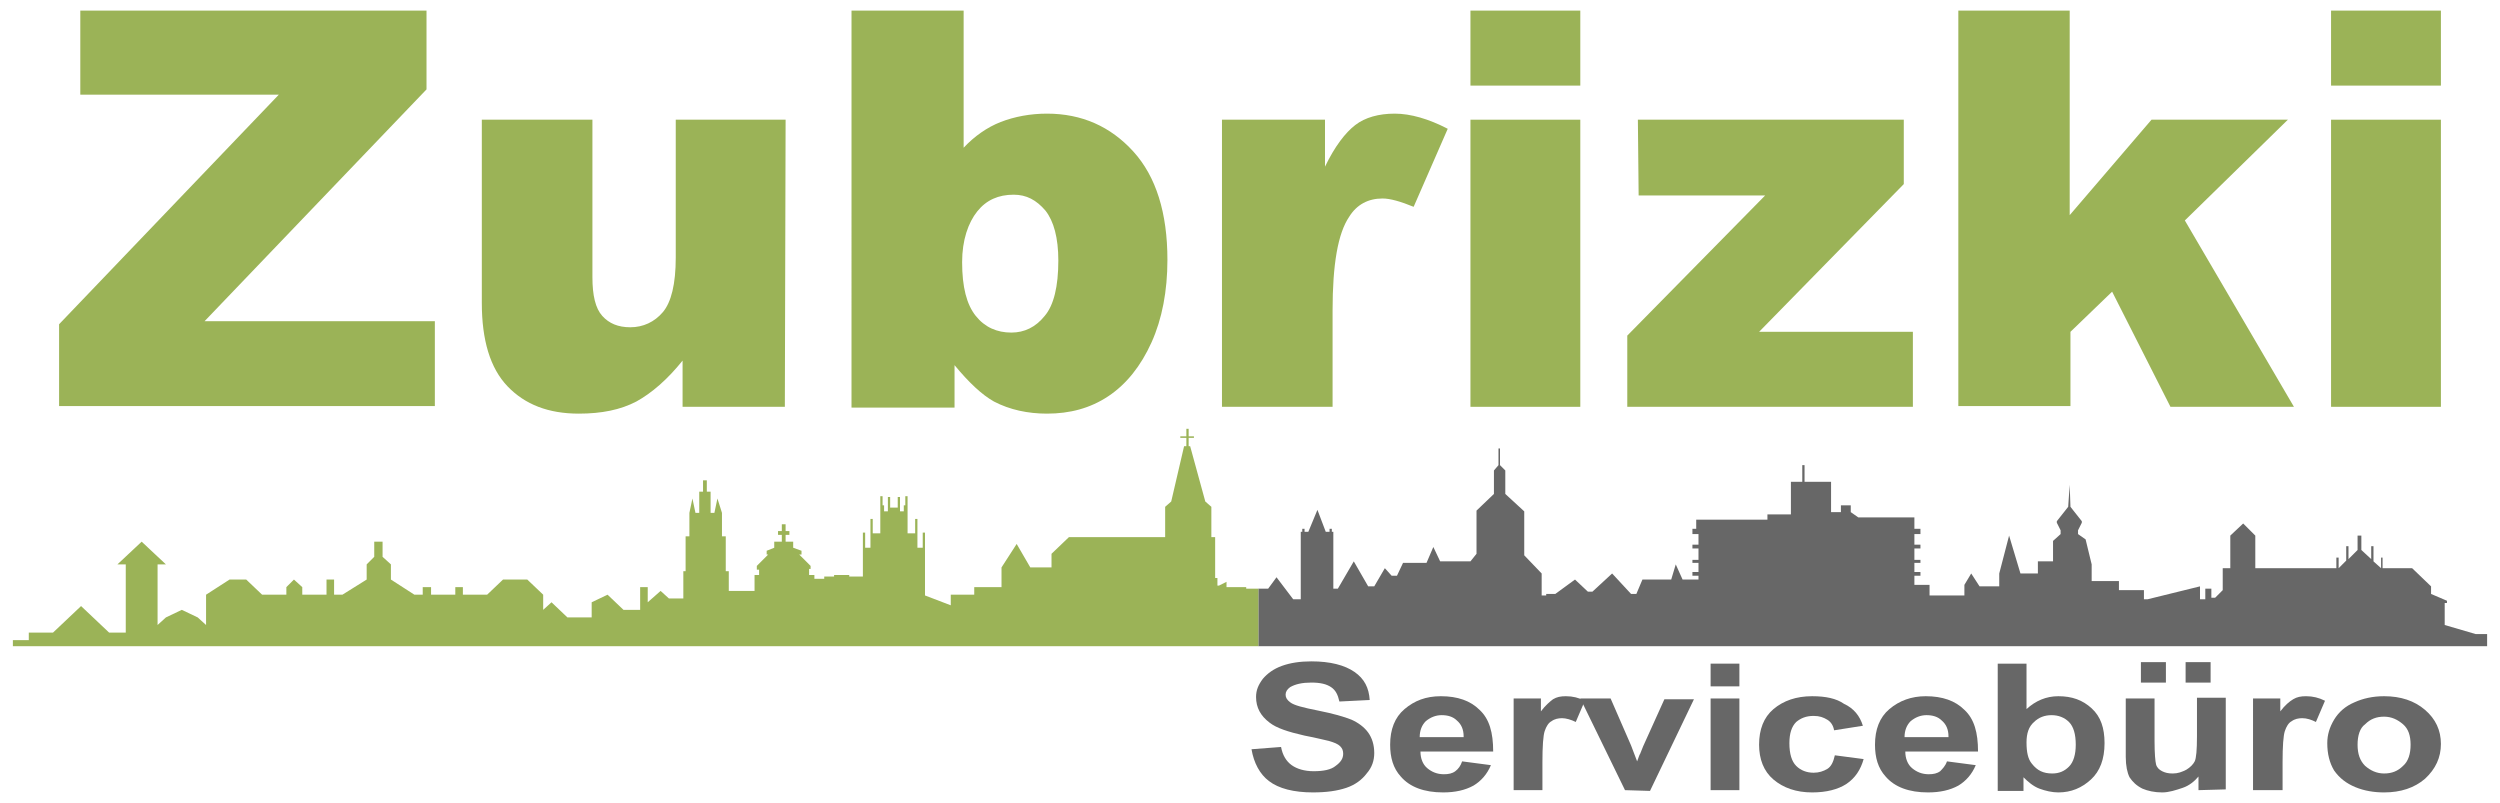
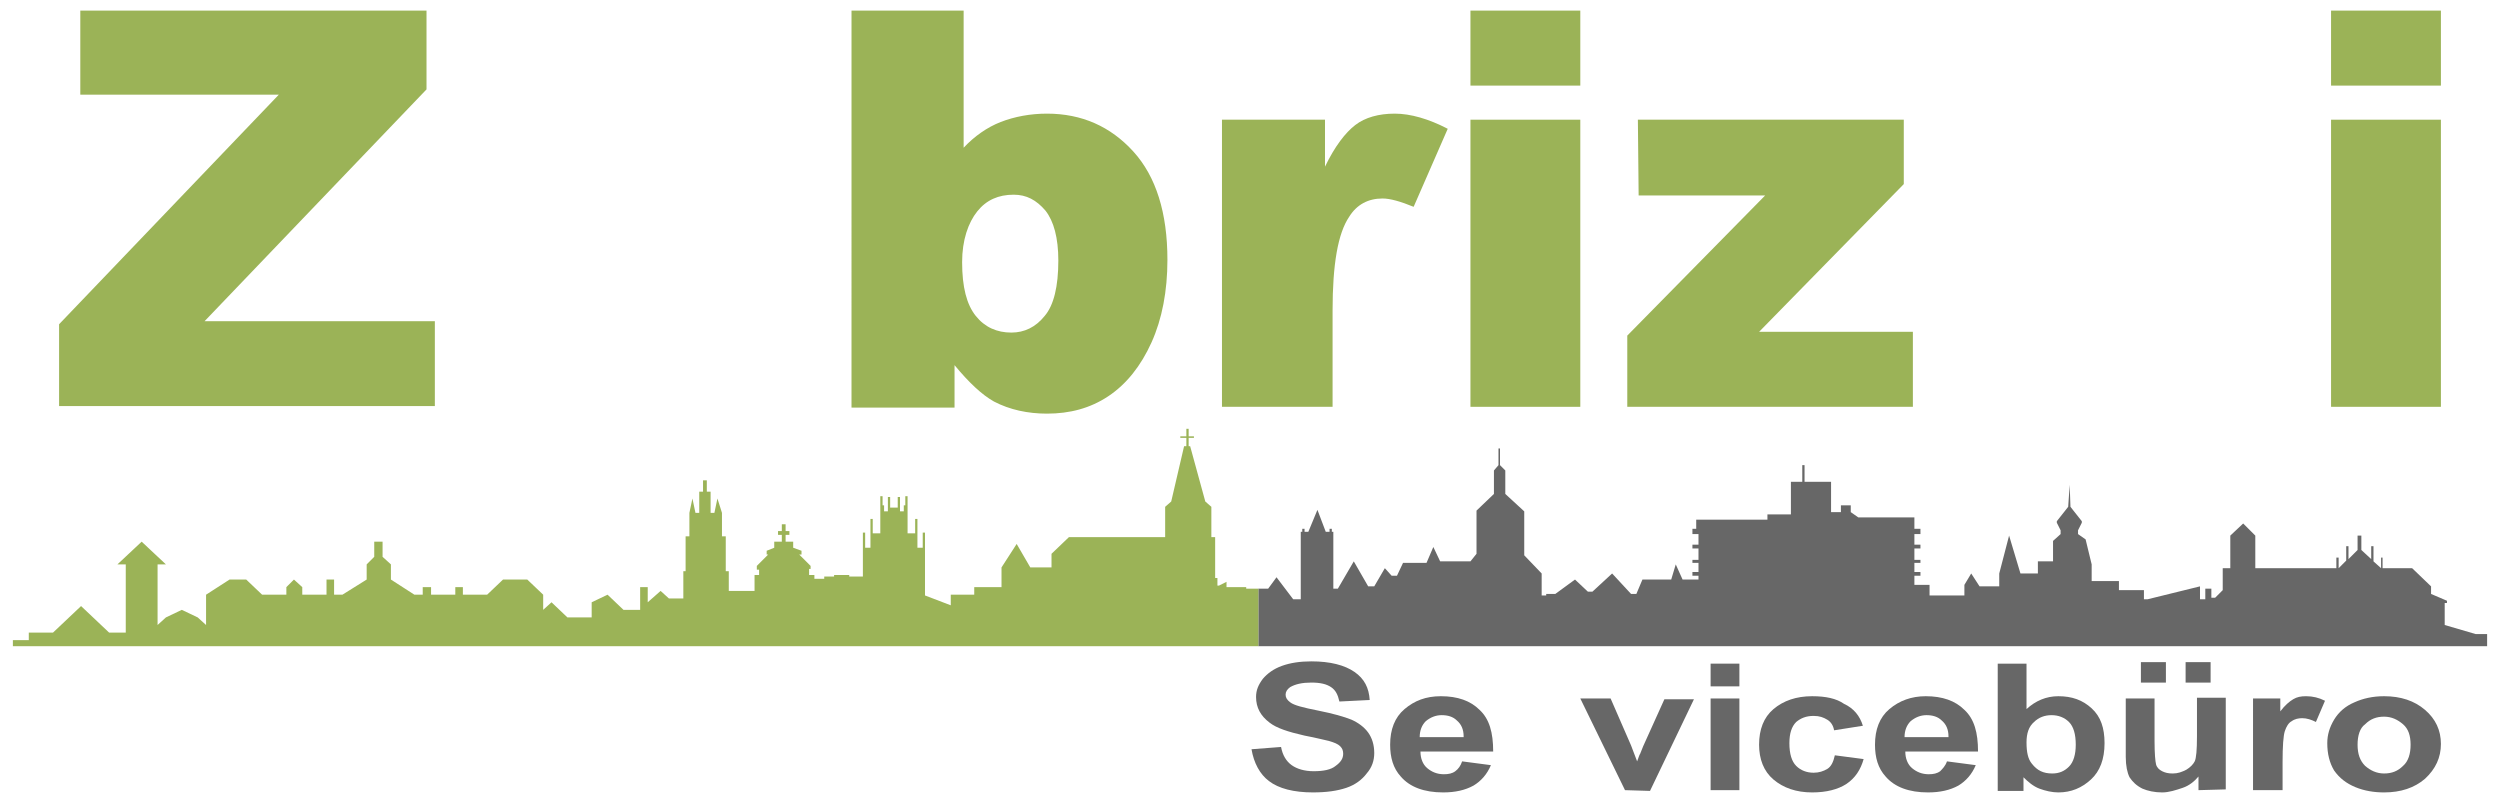
<svg xmlns="http://www.w3.org/2000/svg" version="1.1" id="Layer_1" x="0px" y="0px" viewBox="0 0 330 106" style="enable-background:new 0 0 330 106;" xml:space="preserve">
  <style type="text/css">
	.st0{fill:#9BB357;}
	.st1{fill:#676767;}
</style>
  <g>
    <path class="st0" d="M10.6,1.4h45.7v10.4L27,42.4h30.4v11.2H7.8V42.8l29-30.3H10.6V1.4z" />
-     <path class="st0" d="M103.6,53.7H90.1v-6.1c-2,2.5-4.1,4.3-6.1,5.4c-2.1,1.1-4.6,1.6-7.6,1.6c-4,0-7.1-1.2-9.4-3.6   c-2.3-2.4-3.4-6.1-3.4-11V15.8h14.6v20.8c0,2.4,0.4,4.1,1.3,5.1s2.1,1.5,3.7,1.5c1.7,0,3.2-0.7,4.3-2c1.1-1.3,1.7-3.7,1.7-7.2V15.8   h14.5L103.6,53.7L103.6,53.7z" />
    <path class="st0" d="M112.5,1.4h14.7v18.1c1.4-1.5,3.1-2.7,4.9-3.4c1.8-0.7,3.9-1.1,6.1-1.1c4.6,0,8.4,1.7,11.4,5s4.5,8.1,4.5,14.3   c0,4.1-0.7,7.8-2.1,10.9c-1.4,3.1-3.3,5.5-5.7,7.1s-5.1,2.3-8.1,2.3c-2.5,0-4.9-0.5-7-1.6c-1.6-0.9-3.3-2.5-5.2-4.8v5.6h-13.6V1.4   H112.5z M127,34.6c0,3.3,0.6,5.6,1.8,7.1c1.2,1.5,2.8,2.2,4.7,2.2c1.7,0,3.2-0.7,4.4-2.2c1.2-1.4,1.8-3.9,1.8-7.3   c0-3-0.6-5.2-1.7-6.6c-1.2-1.4-2.5-2.1-4.2-2.1c-2,0-3.6,0.7-4.8,2.2C127.8,29.4,127,31.7,127,34.6z" />
    <path class="st0" d="M161.3,15.8h13.6V22c1.3-2.7,2.7-4.5,4-5.5s3.1-1.5,5.2-1.5c2.1,0,4.5,0.7,7,2l-4.5,10.3   c-1.7-0.7-3.1-1.1-4.1-1.1c-1.9,0-3.4,0.8-4.4,2.4c-1.5,2.2-2.2,6.3-2.2,12.4v12.7h-14.6V15.8z" />
    <path class="st0" d="M194.1,1.4h14.5v9.9h-14.5V1.4z M194.1,15.8h14.5v37.9h-14.5V15.8z" />
    <path class="st0" d="M216.2,15.8h35.1v8.5l-19.1,19.5h20.3v9.9h-37.7v-9.4L233,25.8h-16.7L216.2,15.8L216.2,15.8z" />
-     <path class="st0" d="M258.4,1.4h14.8v27L284,15.8h18l-13.6,13.3l14.4,24.6h-16.3l-7.7-15.2l-5.5,5.3v9.8h-14.8V1.4H258.4z" />
    <path class="st0" d="M307.7,1.4h14.5v9.9h-14.5V1.4z M307.7,15.8h14.5v37.9h-14.5V15.8z" />
  </g>
  <g>
    <path class="st1" d="M165.2,98.9l3.9-0.3c0.2,1.1,0.7,1.9,1.4,2.4s1.7,0.8,2.9,0.8c1.3,0,2.3-0.2,2.9-0.7c0.7-0.5,1-1,1-1.6   c0-0.4-0.1-0.7-0.4-1c-0.3-0.3-0.8-0.5-1.5-0.7c-0.5-0.1-1.6-0.4-3.2-0.7c-2.2-0.5-3.7-1-4.6-1.7c-1.2-0.9-1.8-2-1.8-3.4   c0-0.9,0.3-1.6,0.9-2.4c0.6-0.7,1.4-1.3,2.5-1.7c1.1-0.4,2.4-0.6,3.9-0.6c2.5,0,4.4,0.5,5.7,1.4s1.9,2.1,2,3.7l-4,0.2   c-0.2-0.9-0.5-1.5-1.1-1.9s-1.4-0.6-2.6-0.6c-1.2,0-2.1,0.2-2.8,0.6c-0.4,0.3-0.6,0.6-0.6,1s0.2,0.7,0.6,1c0.5,0.4,1.7,0.7,3.7,1.1   s3.4,0.8,4.4,1.2c0.9,0.4,1.7,1,2.2,1.7s0.8,1.6,0.8,2.7c0,1-0.3,1.9-1,2.7c-0.6,0.8-1.5,1.5-2.7,1.9s-2.6,0.6-4.4,0.6   c-2.5,0-4.5-0.5-5.8-1.5C166.3,102.2,165.5,100.7,165.2,98.9z" />
    <path class="st1" d="M193,100.5l3.8,0.5c-0.5,1.2-1.3,2.1-2.3,2.7c-1.1,0.6-2.4,0.9-4,0.9c-2.5,0-4.4-0.7-5.6-2.1   c-1-1.1-1.4-2.5-1.4-4.2c0-2,0.6-3.6,1.9-4.7c1.3-1.1,2.8-1.7,4.8-1.7c2.2,0,3.9,0.6,5.1,1.8c1.3,1.2,1.8,3,1.8,5.5h-9.6   c0,0.9,0.3,1.7,0.9,2.2c0.6,0.5,1.3,0.8,2.2,0.8c0.6,0,1.1-0.1,1.5-0.4S192.8,101.1,193,100.5z M193.2,97.2c0-0.9-0.3-1.6-0.9-2.1   c-0.5-0.5-1.2-0.7-2-0.7s-1.5,0.3-2.1,0.8c-0.5,0.5-0.8,1.2-0.8,2.1h5.8V97.2z" />
-     <path class="st1" d="M203.6,104.3h-3.8V92.2h3.6v1.7c0.6-0.8,1.2-1.3,1.6-1.6c0.5-0.3,1-0.4,1.7-0.4c0.9,0,1.7,0.2,2.5,0.6   l-1.2,2.8c-0.6-0.3-1.3-0.5-1.8-0.5s-1,0.1-1.4,0.4c-0.4,0.2-0.7,0.7-0.9,1.3c-0.2,0.6-0.3,2-0.3,4.1L203.6,104.3L203.6,104.3z" />
    <path class="st1" d="M214.5,104.3l-5.9-12.1h4l2.7,6.2l0.8,2.1c0.2-0.5,0.3-0.9,0.4-1c0.1-0.3,0.3-0.7,0.4-1l2.8-6.2h3.9l-5.8,12.1   L214.5,104.3L214.5,104.3z" />
    <path class="st1" d="M225.8,90.6v-3h3.8v3H225.8z M225.8,104.3V92.2h3.8v12.1H225.8z" />
    <path class="st1" d="M245.9,95.8l-3.8,0.6c-0.1-0.6-0.4-1.1-0.9-1.4s-1-0.5-1.8-0.5c-1,0-1.7,0.3-2.3,0.8c-0.6,0.6-0.9,1.5-0.9,2.8   c0,1.4,0.3,2.4,0.9,3c0.6,0.6,1.4,0.9,2.3,0.9c0.7,0,1.3-0.2,1.8-0.5s0.8-0.9,1-1.8l3.8,0.5c-0.4,1.4-1.1,2.5-2.3,3.3   c-1.1,0.7-2.6,1.1-4.5,1.1c-2.1,0-3.8-0.6-5.1-1.7s-1.9-2.7-1.9-4.6c0-2,0.6-3.6,1.9-4.7c1.3-1.1,3-1.7,5.1-1.7   c1.8,0,3.2,0.3,4.2,1C244.7,93.5,245.5,94.5,245.9,95.8z" />
    <path class="st1" d="M257,100.5l3.8,0.5c-0.5,1.2-1.3,2.1-2.3,2.7c-1.1,0.6-2.4,0.9-4,0.9c-2.5,0-4.4-0.7-5.6-2.1   c-1-1.1-1.4-2.5-1.4-4.2c0-2,0.6-3.6,1.9-4.7c1.3-1.1,2.9-1.7,4.8-1.7c2.2,0,3.9,0.6,5.1,1.8c1.3,1.2,1.8,3,1.8,5.5h-9.6   c0,0.9,0.3,1.7,0.9,2.2c0.6,0.5,1.3,0.8,2.2,0.8c0.6,0,1.1-0.1,1.5-0.4C256.4,101.5,256.8,101.1,257,100.5z M257.2,97.2   c0-0.9-0.3-1.6-0.9-2.1c-0.5-0.5-1.2-0.7-2-0.7s-1.5,0.3-2.1,0.8c-0.5,0.5-0.8,1.2-0.8,2.1h5.8V97.2z" />
    <path class="st1" d="M263.7,104.3V87.6h3.8v6c1.2-1.1,2.6-1.7,4.2-1.7c1.8,0,3.2,0.5,4.4,1.6c1.2,1.1,1.7,2.6,1.7,4.6   c0,2.1-0.6,3.7-1.8,4.8c-1.2,1.1-2.6,1.7-4.3,1.7c-0.8,0-1.7-0.2-2.5-0.5s-1.5-0.9-2.1-1.5v1.8h-3.4V104.3z M267.5,98   c0,1.3,0.2,2.2,0.7,2.8c0.7,0.9,1.5,1.3,2.7,1.3c0.9,0,1.6-0.3,2.2-0.9s0.9-1.6,0.9-2.9c0-1.4-0.3-2.4-0.9-3s-1.4-0.9-2.3-0.9   s-1.7,0.3-2.3,0.9C267.8,95.9,267.5,96.8,267.5,98z" />
    <path class="st1" d="M290.2,104.3v-1.8c-0.5,0.6-1.2,1.2-2.1,1.5s-1.8,0.6-2.7,0.6c-1,0-1.9-0.2-2.6-0.5c-0.8-0.4-1.3-0.9-1.7-1.5   c-0.3-0.6-0.5-1.5-0.5-2.7v-7.7h3.8v5.6c0,1.7,0.1,2.7,0.2,3.1s0.4,0.7,0.8,0.9c0.4,0.2,0.8,0.3,1.4,0.3c0.7,0,1.2-0.2,1.8-0.5   c0.5-0.3,0.9-0.7,1.1-1.1s0.3-1.5,0.3-3.3v-5.1h3.8v12.1L290.2,104.3L290.2,104.3z M282.6,90.1v-2.7h3.3v2.7H282.6z M288.5,90.1   v-2.7h3.3v2.7H288.5z" />
    <path class="st1" d="M301.2,104.3h-3.8V92.2h3.6v1.7c0.6-0.8,1.2-1.3,1.7-1.6c0.5-0.3,1-0.4,1.7-0.4c0.9,0,1.7,0.2,2.5,0.6   l-1.2,2.8c-0.6-0.3-1.2-0.5-1.8-0.5c-0.5,0-1,0.1-1.4,0.4c-0.4,0.2-0.7,0.7-0.9,1.3c-0.2,0.6-0.3,2-0.3,4.1v3.7H301.2z" />
    <path class="st1" d="M307.2,98.1c0-1.1,0.3-2.1,0.9-3.1s1.5-1.8,2.7-2.3c1.1-0.5,2.4-0.8,3.9-0.8c2.2,0,4,0.6,5.4,1.8   c1.4,1.2,2.1,2.7,2.1,4.5s-0.7,3.3-2.1,4.6c-1.4,1.2-3.2,1.8-5.4,1.8c-1.3,0-2.6-0.2-3.8-0.7c-1.2-0.5-2.1-1.2-2.8-2.2   C307.5,100.7,307.2,99.5,307.2,98.1z M311.2,98.3c0,1.2,0.3,2.1,1,2.8c0.7,0.6,1.5,1,2.5,1s1.8-0.3,2.5-1c0.7-0.6,1-1.6,1-2.8   c0-1.2-0.3-2.1-1-2.7s-1.5-1-2.5-1s-1.8,0.3-2.5,1C311.5,96.1,311.2,97.1,311.2,98.3z" />
  </g>
  <g>
    <polygon class="st1" points="328.3,83.7 328.3,85.3 166.1,85.3 166.1,77.7 167.4,77.7 168.5,76.2 170.7,79.1 171.7,79.1    171.7,70.2 171.9,70.2 171.9,69.8 172.2,69.8 172.2,70.2 172.7,70.2 173.9,67.3 175,70.2 175.5,70.2 175.5,69.8 175.8,69.8    175.8,70.2 176,70.2 176,77.7 176.6,77.7 178.7,74.1 180.6,77.4 181.4,77.4 182.8,75 183.7,76 184.4,76 185.2,74.3 188.3,74.3    189.2,72.2 190.1,74.1 194.1,74.1 194.9,73.1 194.9,67.4 197.2,65.2 197.2,62.1 197.8,61.4 197.8,59.2 198,59.2 198,61.4    198.7,62.1 198.7,65.2 201.2,67.5 201.2,73.3 203.5,75.7 203.5,78.6 204.1,78.6 204.1,78.4 205.3,78.4 207.9,76.5 209.6,78.1    210.2,78.1 212.8,75.7 215.3,78.4 216,78.4 216.8,76.5 220.6,76.5 221.2,74.5 222.1,76.5 224.2,76.5 224.2,76 223.4,76 223.4,75.5    224.2,75.5 224.2,74.3 223.4,74.3 223.4,73.9 224.2,73.9 224.2,72.4 223.4,72.4 223.4,71.9 224.2,71.9 224.2,70.5 223.4,70.5    223.4,69.8 223.9,69.8 223.9,68.6 233.3,68.6 233.3,67.9 236.4,67.9 236.4,63.6 237.9,63.6 237.9,61.4 238.2,61.4 238.2,63.6    241.7,63.6 241.7,67.6 243,67.6 243,66.7 244.3,66.7 244.3,67.6 245.3,68.3 252.7,68.3 252.7,69.8 253.5,69.8 253.5,70.5    252.7,70.5 252.7,71.9 253.5,71.9 253.5,72.4 252.7,72.4 252.7,73.9 253.5,73.9 253.5,74.3 252.7,74.3 252.7,75.5 253.5,75.5    253.5,76 252.7,76 252.7,77.2 254.7,77.2 254.7,78.6 259.3,78.6 259.3,77.2 260.2,75.7 261.3,77.4 263.9,77.4 263.9,75.7    265.2,70.7 266.7,75.7 269,75.7 269,74.1 271,74.1 271,71.4 272,70.5 272,70 271.5,69 271.5,68.8 273,66.9 273.2,64 273.3,66.9    274.8,68.8 274.8,69 274.3,70 274.3,70.5 275.3,71.2 276.1,74.5 276.1,76.7 279.7,76.7 279.7,77.9 283,77.9 283,79.1 283.5,79.1    290.4,77.4 290.4,79.1 291.1,79.1 291.1,77.7 291.9,77.7 291.9,78.9 292.4,78.9 293.4,77.9 293.4,75 294.4,75 294.4,70.7    296.1,69.1 297.7,70.7 297.7,75 308.4,75 308.4,73.6 308.7,73.6 308.7,75 309.7,74 309.7,72.1 310,72.1 310,73.8 311.2,72.6    311.2,70.7 311.7,70.7 311.7,72.6 313,73.8 313,72.1 313.3,72.1 313.3,74.1 314.3,75 314.3,75 314.3,73.6 314.5,73.6 314.5,75    318.4,75 320.9,77.4 320.9,78.4 323,79.3 323,79.6 322.7,79.6 322.7,82.5 326.8,83.7  " />
    <polygon class="st0" points="166.1,77.7 166.1,85.3 1.7,85.3 1.7,84.5 3.8,84.5 3.8,83.5 7,83.5 10.7,80 14.4,83.5 16.6,83.5    16.6,74.5 15.5,74.5 18.7,71.5 21.9,74.5 20.8,74.5 20.8,82.5 21.9,81.5 24,80.5 26.1,81.5 27.2,82.5 27.2,78.5 30.3,76.5    32.5,76.5 34.6,78.5 37.8,78.5 37.8,77.5 38.8,76.5 39.9,77.5 39.9,78.5 43.1,78.5 43.1,76.5 44.1,76.5 44.1,78.5 45.2,78.5    48.4,76.5 48.4,74.5 49.4,73.5 49.4,71.5 50.5,71.5 50.5,73.5 51.6,74.5 51.6,76.5 54.7,78.5 55.8,78.5 55.8,77.5 56.9,77.5    56.9,78.5 60.1,78.5 60.1,77.5 61.1,77.5 61.1,78.5 64.3,78.5 66.4,76.5 69.6,76.5 71.7,78.5 71.7,80.5 72.8,79.5 74.9,81.5    78.1,81.5 78.1,79.5 80.2,78.5 82.3,80.5 84.5,80.5 84.5,77.5 85.5,77.5 85.5,79.5 87.2,78 88.3,79 90.2,79 90.2,75.4 90.5,75.4    90.5,70.8 91,70.8 91,67.7 91.4,65.8 91.8,67.7 92.3,67.7 92.3,64.9 92.8,64.9 92.8,63.4 93.3,63.4 93.3,64.9 93.8,64.9 93.8,67.7    94.3,67.7 94.7,65.8 95.3,67.7 95.3,70.8 95.8,70.8 95.8,75.4 96.2,75.4 96.2,78 99.6,78 99.6,75.9 100.2,75.9 100.2,75.2    99.9,75.2 99.9,74.7 101.4,73.2 101.2,73.2 101.2,72.7 102.2,72.3 102.2,71.5 103.2,71.5 103.2,70.6 102.7,70.6 102.7,70.1    103.2,70.1 103.2,69.2 103.7,69.2 103.7,70.1 104.2,70.1 104.2,70.6 103.7,70.6 103.7,71.5 104.7,71.5 104.7,72.3 105.8,72.7    105.8,73.2 105.5,73.2 107,74.7 107,75.1 106.8,75.1 106.8,75.9 107.5,75.9 107.5,76.4 108.8,76.4 108.8,76.1 110.1,76.1    110.1,75.9 112.1,75.9 112.1,76.1 113.9,76.1 113.9,70.3 114.2,70.3 114.2,72.3 114.9,72.3 114.9,68.5 115.2,68.5 115.2,70.4    116.2,70.4 116.2,65.5 116.5,65.5 116.5,66.7 116.7,66.7 116.7,67.5 117.2,67.5 117.2,65.6 117.5,65.6 117.5,67 118.5,67    118.5,65.6 118.8,65.6 118.8,67.5 119.3,67.5 119.3,66.7 119.5,66.7 119.5,65.5 119.8,65.5 119.8,70.4 120.8,70.4 120.8,68.5    121.1,68.5 121.1,72.3 121.8,72.3 121.8,70.3 122.1,70.3 122.1,78.6 125.5,79.9 125.5,78.5 128.6,78.5 128.6,77.5 132.2,77.5    132.2,74.9 134.2,71.8 136,74.9 138.8,74.9 138.8,73.1 141.1,70.9 153.8,70.9 153.8,66.9 154.6,66.2 156.3,58.9 156.6,58.9    156.6,57.8 155.8,57.8 155.8,57.6 156.6,57.6 156.6,56.6 156.9,56.6 156.9,57.6 157.6,57.6 157.6,57.8 156.9,57.8 156.9,58.9    157.1,58.9 159.1,66.2 159.9,66.9 159.9,70.9 160.4,70.9 160.4,76.3 160.7,76.3 160.7,77.3 160.9,77.3 161.9,76.8 161.9,77.5    164.5,77.5 164.5,77.7  " />
  </g>
</svg>